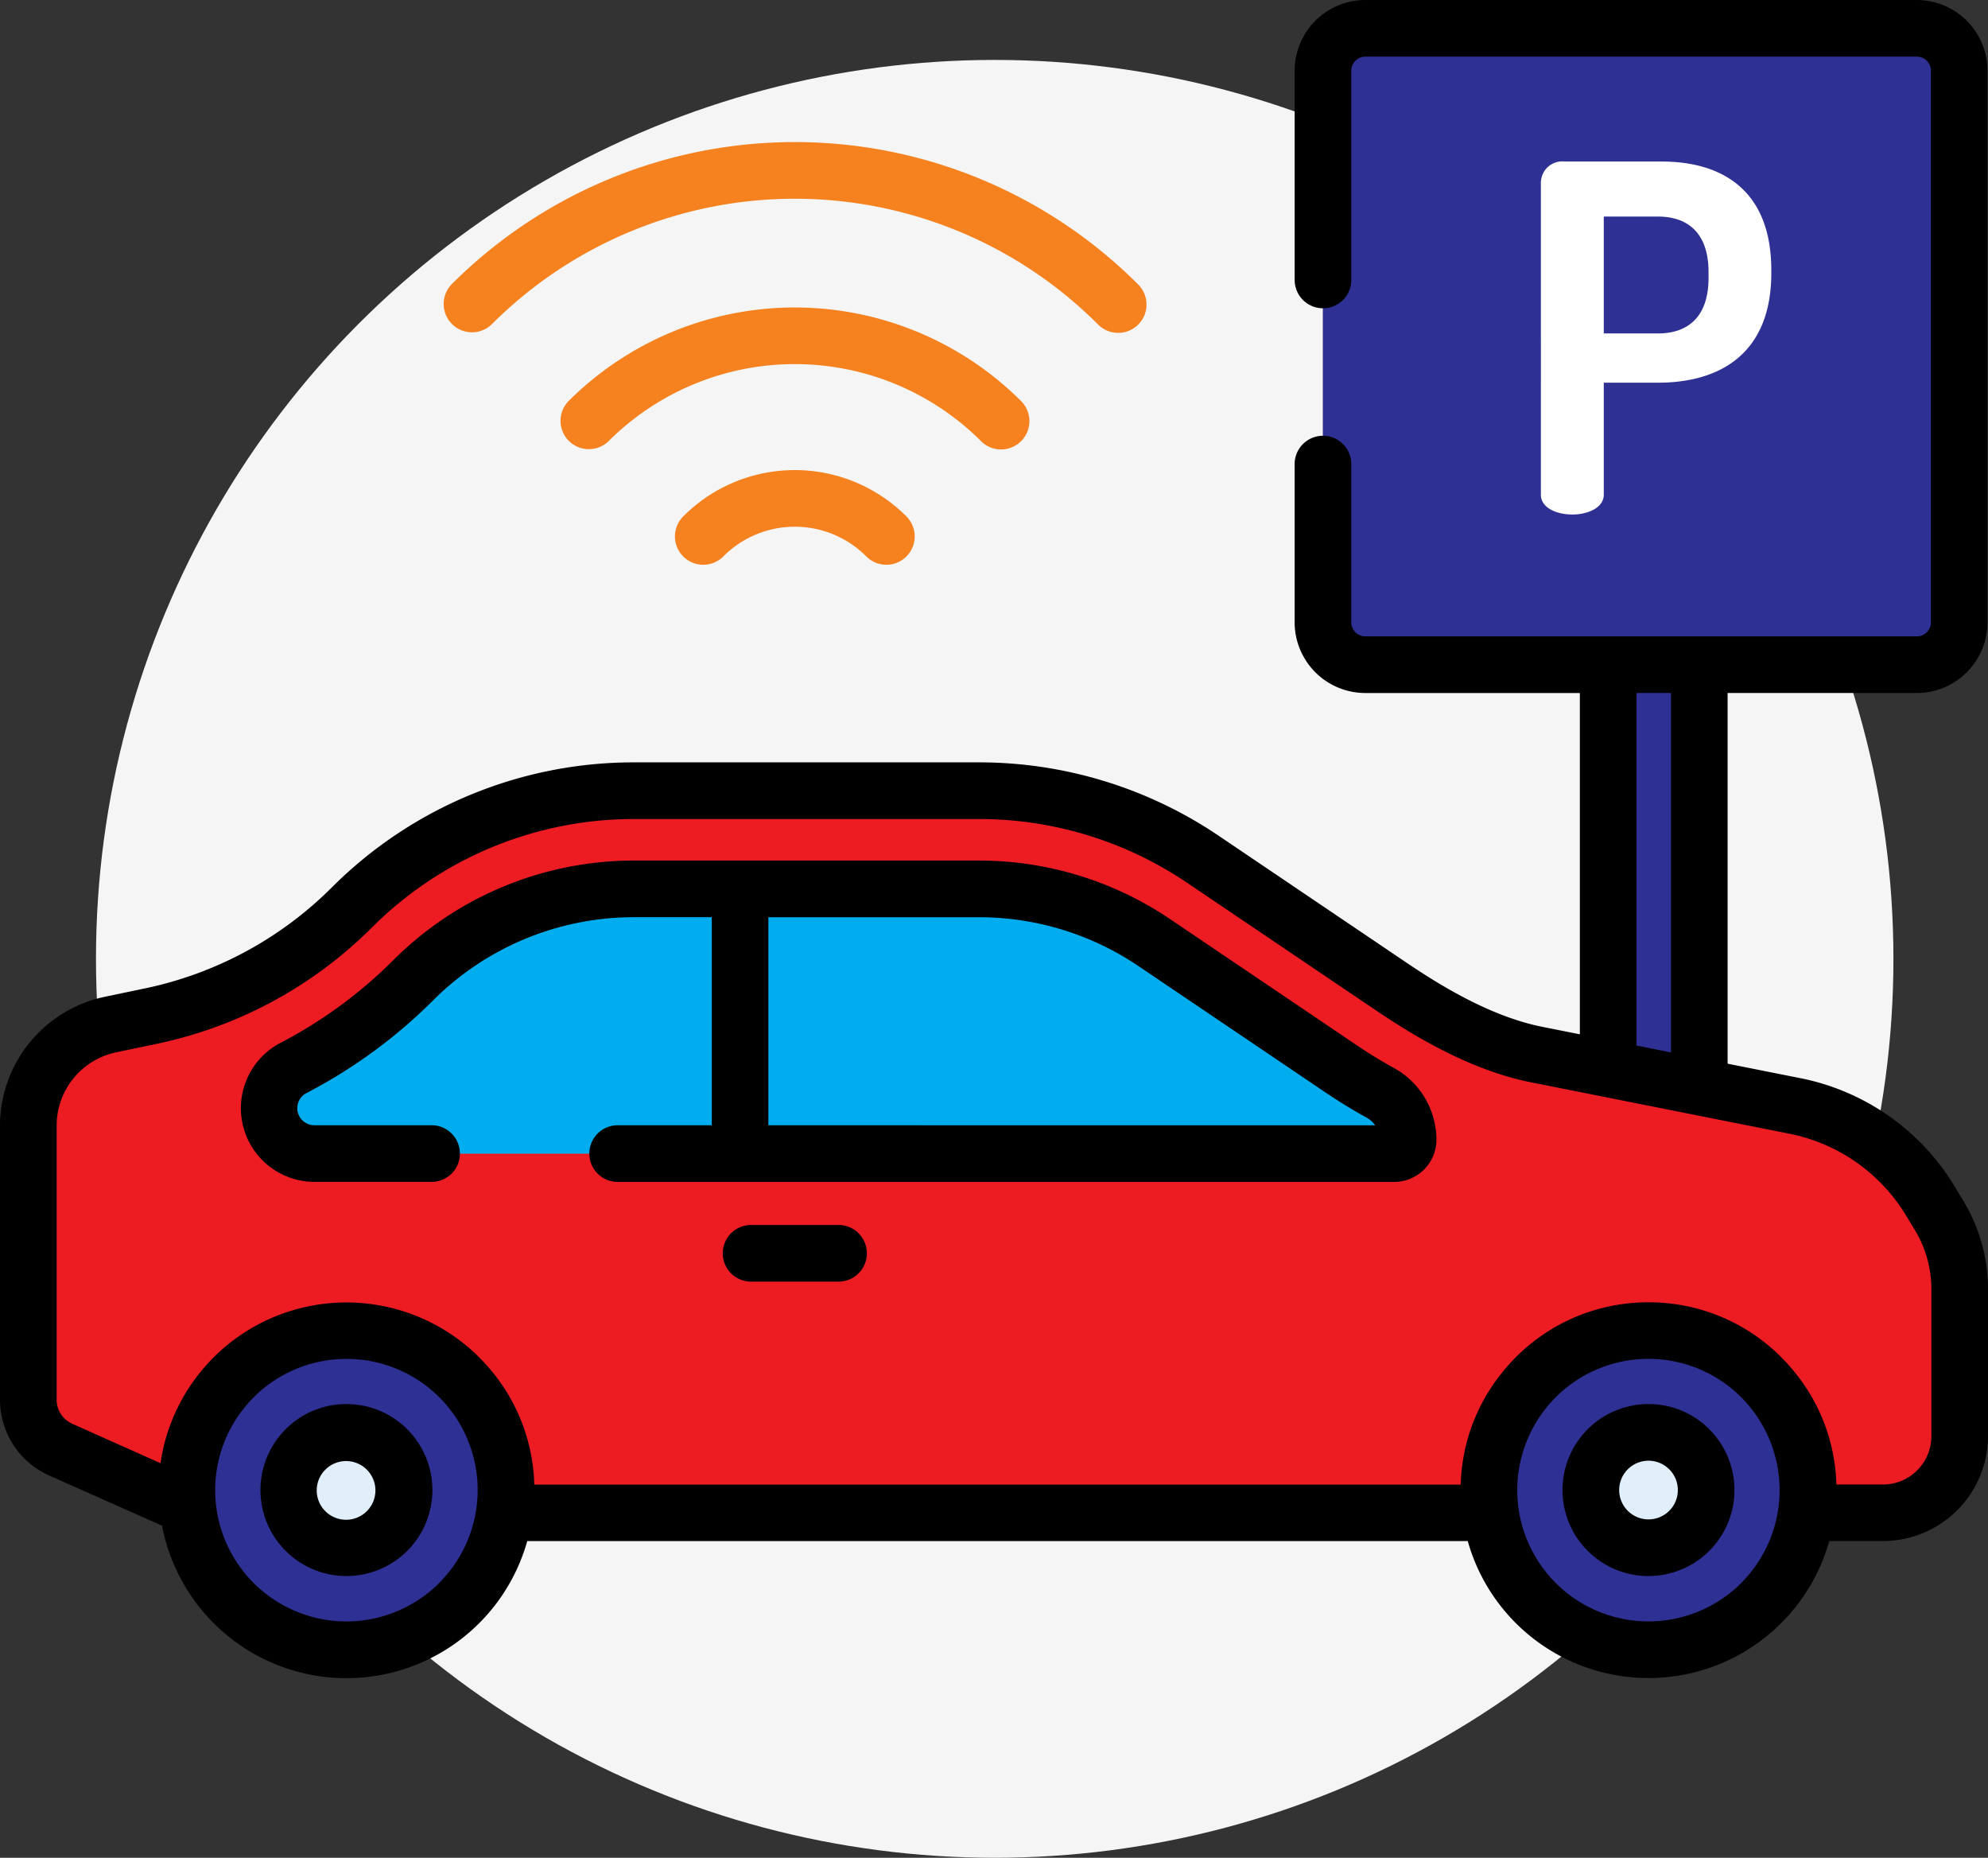
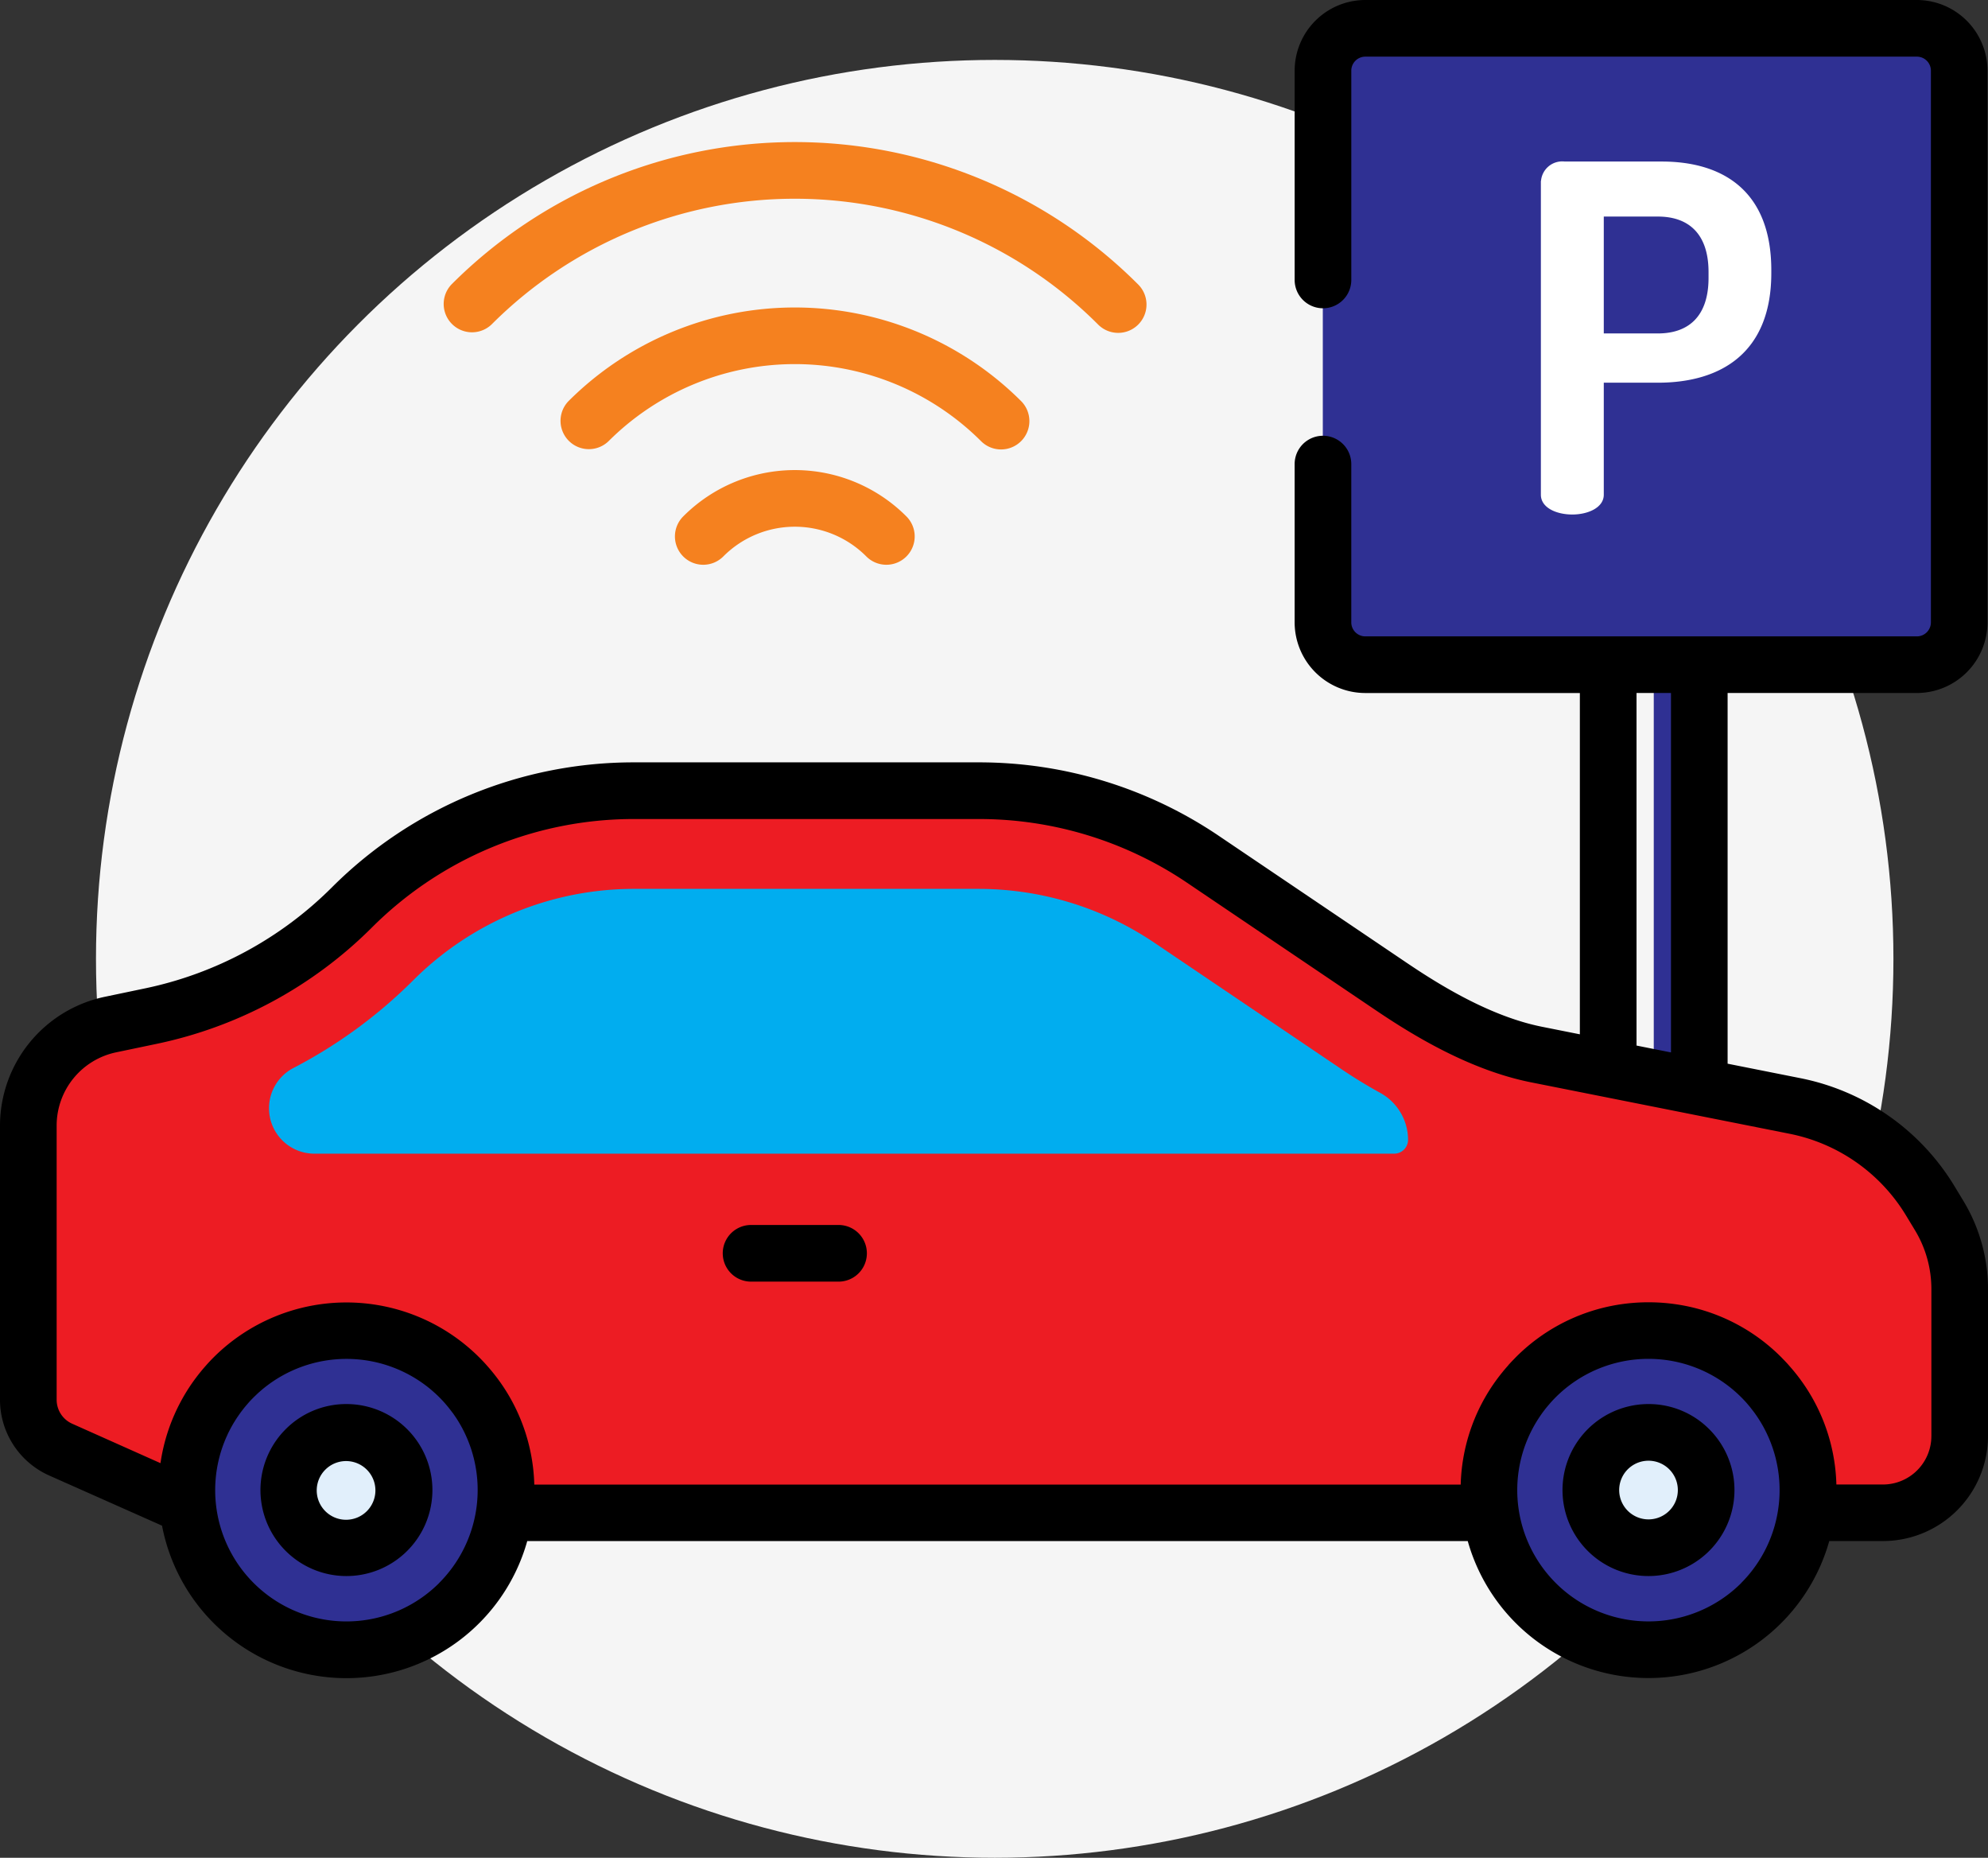
<svg xmlns="http://www.w3.org/2000/svg" width="132.722" height="124" viewBox="0 0 132.722 124">
  <rect x="0" y="0" width="132.722" height="124" fill="#333333" stroke="none" />
  <g id="Group_403" data-name="Group 403" transform="translate(-607.592 -5197)">
    <circle id="Ellipse_14" data-name="Ellipse 14" cx="60" cy="60" r="60" transform="translate(614 5201)" fill="#f5f5f5" />
    <g id="parking" transform="translate(607.592 5157.03)">
-       <path id="Path_116101" data-name="Path 116101" d="M0,0H6.084V74.806H0Z" transform="translate(107.367 75.271)" fill="#2f3093" />
      <rect id="Rectangle_44914" data-name="Rectangle 44914" width="3.042" height="74.806" transform="translate(110.408 75.271)" fill="#2f3093" />
      <g id="Group_348" data-name="Group 348" transform="translate(88.324 41.86)">
        <path id="Path_116084" data-name="Path 116084" d="M380.376,89.738H343.553a2.826,2.826,0,0,1-2.826-2.826V50.088a2.826,2.826,0,0,1,2.826-2.826h36.823a2.826,2.826,0,0,1,2.826,2.826V86.911A2.826,2.826,0,0,1,380.376,89.738Z" transform="translate(-340.727 -47.262)" fill="#2f3093" />
        <path id="Path_116085" data-name="Path 116085" d="M380.377,47.263H343.554a2.826,2.826,0,0,0-2.826,2.826V86.912a2.826,2.826,0,0,0,2.826,2.826h36.823a2.826,2.826,0,0,0,2.826-2.826V50.089A2.826,2.826,0,0,0,380.377,47.263Z" transform="translate(-340.728 -47.263)" fill="#2f3093" />
      </g>
      <path id="Path_116086" data-name="Path 116086" d="M380.408,47.263h-8.277c.006.074.011.147.011.223V84.309a2.826,2.826,0,0,1-2.826,2.826H340.77a2.808,2.808,0,0,0,.209.86h0a2.812,2.812,0,0,0,.336.592l.023.03q.063.084.132.162l.029.033c.053.059.108.116.166.17l0,0q.091.084.189.161l.031.023q.079.06.163.114l.058.037q.075.046.153.088l.06.032q.1.049.2.091l.02.009c.074.03.151.056.228.079l.066.018c.057.016.114.03.171.042l.082.016q.085.015.172.025l.077.009c.083.007.166.012.251.012h36.823a2.826,2.826,0,0,0,2.826-2.826V50.089A2.826,2.826,0,0,0,380.408,47.263Z" transform="translate(-252.435 -5.402)" fill="#2f3093" />
      <path id="Path_116087" data-name="Path 116087" d="M396.886,82.851a1.421,1.421,0,0,1,1.579-1.289h6.478c4.093,0,7.317,1.966,7.317,7.252v.193c0,5.286-3.32,7.317-7.574,7.317h-3.61V103.8c0,.87-1.064,1.322-2.1,1.322-1.064,0-2.1-.451-2.1-1.322V82.851Zm4.19,2.385v7.8h3.61c2.1,0,3.384-1.193,3.384-3.707v-.387c0-2.514-1.289-3.707-3.384-3.707h-3.61Z" transform="translate(-294.005 -30.81)" fill="#fff" />
      <path id="Path_116088" data-name="Path 116088" d="M7.294,265.9v18.312a3.642,3.642,0,0,0,2.163,3.328l8.4,3.733a5.578,5.578,0,0,0,2.266.481H131.114a5.121,5.121,0,0,0,5.12-5.12v-9.807a9.475,9.475,0,0,0-1.359-4.89l-.6-.991a13.638,13.638,0,0,0-9.021-6.337L108,261.179a27.837,27.837,0,0,1-9.768-4.579l-12.506-8.448a26.78,26.78,0,0,0-14.991-4.589H47.782a26.779,26.779,0,0,0-18.9,7.808h0a26.778,26.778,0,0,1-13.411,7.239l-2.715.568A6.87,6.87,0,0,0,7.294,265.9Z" transform="translate(-5.403 -150.817)" fill="#ed1c23" />
-       <path id="Path_116089" data-name="Path 116089" d="M141.358,329.214l-.6-.991a13.637,13.637,0,0,0-9.021-6.337l-5.056-1.006a13.63,13.63,0,0,1,2.649,3.176l.6.991a9.475,9.475,0,0,1,1.359,4.89v9.807a5.12,5.12,0,0,1-5.12,5.12H16.046l8.293,3.686a5.578,5.578,0,0,0,2.266.481H137.6a5.12,5.12,0,0,0,5.12-5.12V334.1A9.475,9.475,0,0,0,141.358,329.214Z" transform="translate(-11.887 -208.092)" fill="#ed1c23" />
+       <path id="Path_116089" data-name="Path 116089" d="M141.358,329.214l-.6-.991a13.637,13.637,0,0,0-9.021-6.337l-5.056-1.006a13.63,13.63,0,0,1,2.649,3.176a9.475,9.475,0,0,1,1.359,4.89v9.807a5.12,5.12,0,0,1-5.12,5.12H16.046l8.293,3.686a5.578,5.578,0,0,0,2.266.481H137.6a5.12,5.12,0,0,0,5.12-5.12V334.1A9.475,9.475,0,0,0,141.358,329.214Z" transform="translate(-11.887 -208.092)" fill="#ed1c23" />
      <path id="Path_116090" data-name="Path 116090" d="M69.283,283.485a3.027,3.027,0,0,1,1.633-2.686,32.54,32.54,0,0,0,7.977-5.835A20.849,20.849,0,0,1,93.7,268.846h22.954a20.981,20.981,0,0,1,11.745,3.6l12.506,8.449q1.243.839,2.546,1.556a3.59,3.59,0,0,1,1.877,3.141h0a.928.928,0,0,1-.928.928H72.313a3.029,3.029,0,0,1-3.03-3.029Z" transform="translate(-51.323 -169.546)" fill="#01adef" />
      <g id="Group_349" data-name="Group 349" transform="translate(12.476 128.774)">
        <circle id="Ellipse_19" data-name="Ellipse 19" cx="10.651" cy="10.651" r="10.651" transform="translate(86.927 0)" fill="#2f3093" />
        <circle id="Ellipse_20" data-name="Ellipse 20" cx="10.651" cy="10.651" r="10.651" transform="translate(0 0)" fill="#2f3093" />
      </g>
      <path id="Path_116091" data-name="Path 116091" d="M75.23,409.65a10.653,10.653,0,0,0,0-15.065L60.165,409.65A10.652,10.652,0,0,0,75.23,409.65Z" transform="translate(-44.569 -262.691)" fill="#2f3093" />
      <circle id="Ellipse_21" data-name="Ellipse 21" cx="3.849" cy="3.849" r="3.849" transform="translate(19.278 135.576)" fill="#e1effb" />
      <path id="Path_116092" data-name="Path 116092" d="M410.571,409.65a10.653,10.653,0,0,0,0-15.065L395.506,409.65A10.652,10.652,0,0,0,410.571,409.65Z" transform="translate(-292.982 -262.691)" fill="#2f3093" />
      <circle id="Ellipse_22" data-name="Ellipse 22" cx="3.849" cy="3.849" r="3.849" transform="translate(106.206 135.576)" fill="#e1effb" />
      <path id="Path_116093" data-name="Path 116093" d="M117.426,88.716a28.614,28.614,0,0,1,40.465,0,1.891,1.891,0,1,0,2.674-2.674,32.395,32.395,0,0,0-45.813,0,1.891,1.891,0,0,0,2.674,2.674Z" transform="translate(-84.596 -27.101)" fill="#f5811f" />
      <path id="Path_116094" data-name="Path 116094" d="M173.719,128.622a1.891,1.891,0,0,0,1.337-3.228,21.388,21.388,0,0,0-30.213,0,1.891,1.891,0,0,0,2.674,2.674,17.6,17.6,0,0,1,24.865,0A1.884,1.884,0,0,0,173.719,128.622Z" transform="translate(-106.886 -58.653)" fill="#f5811f" />
      <path id="Path_116095" data-name="Path 116095" d="M174.457,164.082a1.891,1.891,0,1,0,2.674,2.674,6.734,6.734,0,0,1,9.512,0,1.891,1.891,0,1,0,2.674-2.674A10.519,10.519,0,0,0,174.457,164.082Z" transform="translate(-128.824 -89.663)" fill="#f5811f" />
-       <path id="Path_116096" data-name="Path 116096" d="M138.959,275.386c-.818-.45-1.625-.943-2.4-1.466l-12.506-8.449a22.789,22.789,0,0,0-12.8-3.919H88.3a22.728,22.728,0,0,0-16.143,6.669,30.641,30.641,0,0,1-7.514,5.5A4.919,4.919,0,0,0,66.907,283h7.826a1.891,1.891,0,0,0,0-3.782H66.907a1.137,1.137,0,0,1-.525-2.147,34.418,34.418,0,0,0,8.44-6.174A18.97,18.97,0,0,1,88.3,265.333h5.139v13.887H87.154a1.891,1.891,0,0,0,0,3.782H139a2.822,2.822,0,0,0,2.819-2.819A5.485,5.485,0,0,0,138.959,275.386Zm-41.742,3.835V265.334h14.034a19.022,19.022,0,0,1,10.687,3.271l12.506,8.449c.868.587,1.774,1.14,2.694,1.646a1.761,1.761,0,0,1,.587.522Z" transform="translate(-45.919 -164.143)" />
      <path id="Path_116097" data-name="Path 116097" d="M193.873,355.388h-5.84a1.891,1.891,0,0,0,0,3.782h5.84a1.891,1.891,0,0,0,0-3.782Z" transform="translate(-137.89 -233.655)" />
      <path id="Path_116098" data-name="Path 116098" d="M131.091,120.146l-.6-.991a15.562,15.562,0,0,0-10.272-7.216l-4.881-.971V86.226h12.632a4.722,4.722,0,0,0,4.717-4.717V44.687a4.722,4.722,0,0,0-4.717-4.717H91.15a4.722,4.722,0,0,0-4.717,4.717V58.655a1.891,1.891,0,0,0,3.782,0V44.687a.937.937,0,0,1,.936-.936h36.823a.937.937,0,0,1,.936.936V81.51a.937.937,0,0,1-.936.936H91.15a.937.937,0,0,1-.936-.936V70.947a1.891,1.891,0,0,0-3.782,0V81.51a4.722,4.722,0,0,0,4.717,4.717h14.325v22.78l-2.509-.5c-3.463-.689-6.84-2.779-9.078-4.291L81.381,95.768a28.568,28.568,0,0,0-16.049-4.913H42.378a28.488,28.488,0,0,0-20.235,8.359,24.829,24.829,0,0,1-12.464,6.728l-2.715.568A8.8,8.8,0,0,0,0,115.086V133.4a5.538,5.538,0,0,0,3.286,5.056l7.531,3.347A12.536,12.536,0,0,0,35.2,142.83H97.989a12.535,12.535,0,0,0,24.135,0h3.587a7.019,7.019,0,0,0,7.011-7.011v-9.807A11.373,11.373,0,0,0,131.091,120.146Zm-21.834-33.92h2.3v23.99l-2.3-.458Zm-79.932,59.4a8.761,8.761,0,0,1-14.166-9.834l.035-.078c.045-.1.092-.191.141-.285.023-.045.046-.089.069-.133.044-.082.089-.163.136-.244q.048-.084.1-.166c.043-.071.087-.142.133-.213s.084-.126.127-.189.085-.124.129-.185.1-.138.156-.207c.041-.053.081-.107.124-.16.062-.077.127-.152.192-.227.037-.043.073-.087.11-.129q.145-.161.3-.315l.026-.027.06-.057c.087-.085.174-.169.263-.25.023-.021.047-.04.071-.061.089-.079.178-.157.269-.231l.026-.02a8.778,8.778,0,0,1,11.028.01l.011.009c.1.08.193.163.289.248l.052.045q.165.149.324.307c.114.114.224.231.331.35.047.052.091.106.137.159s.111.13.165.2.118.15.175.226c.032.042.064.085.1.128q.1.143.2.29l.033.05A8.776,8.776,0,0,1,29.324,145.622Zm86.928,0a8.762,8.762,0,0,1-13.528-10.993l.032-.049q.1-.147.2-.291c.031-.043.062-.085.094-.126.057-.076.115-.152.176-.227s.108-.13.163-.194.091-.108.138-.161c.107-.119.217-.236.331-.35a8.762,8.762,0,0,1,12.391,0c.114.114.224.231.331.35.047.052.091.106.137.16s.111.129.164.2.118.15.175.226c.032.042.064.085.095.127.069.1.137.192.2.29l.033.05A8.777,8.777,0,0,1,116.252,145.622Zm12.688-9.8a3.233,3.233,0,0,1-3.23,3.23H122.6a12.386,12.386,0,0,0-2.784-7.5l-.035-.044c-.108-.131-.22-.26-.333-.388-.029-.033-.057-.066-.086-.1-.12-.132-.245-.262-.371-.39-.022-.022-.041-.045-.063-.066a12.467,12.467,0,0,0-5.805-3.3,12.731,12.731,0,0,0-5.531-.134,12.456,12.456,0,0,0-6.4,3.433c-.021.021-.041.044-.062.065-.127.129-.252.259-.373.392-.029.031-.055.064-.083.1-.115.129-.228.259-.336.392l-.032.04a12.388,12.388,0,0,0-2.787,7.507H35.67a12.388,12.388,0,0,0-2.793-7.515l-.024-.03c-.114-.139-.233-.276-.353-.411-.022-.025-.043-.051-.066-.075q-.212-.234-.437-.459a12.557,12.557,0,0,0-17.739,0c-.14.14-.275.283-.407.428-.039.043-.077.087-.115.13q-.14.158-.275.32c-.04.048-.079.1-.118.145q-.139.173-.271.35c-.027.037-.056.073-.082.11q-.355.486-.66,1l-.017.029q-.149.253-.285.513l-.008.015a12.464,12.464,0,0,0-1.306,4.018L4.822,135a1.753,1.753,0,0,1-1.04-1.6V115.086a5,5,0,0,1,3.959-4.874l2.715-.568a28.6,28.6,0,0,0,14.357-7.75,24.73,24.73,0,0,1,17.566-7.257H65.333A24.8,24.8,0,0,1,79.265,98.9l12.506,8.448c2.51,1.7,6.324,4.045,10.457,4.867l17.256,3.432a11.773,11.773,0,0,1,7.77,5.459l.6.991h0a7.583,7.583,0,0,1,1.088,3.914v9.807h0Z" />
      <path id="Path_116099" data-name="Path 116099" d="M72.82,401.5a5.7,5.7,0,0,0-4.059,1.681h0A5.74,5.74,0,1,0,72.82,401.5Zm1.385,7.125a1.959,1.959,0,1,1-2.77-2.77h0a1.959,1.959,0,0,1,2.77,2.77Z" transform="translate(-49.691 -267.814)" />
      <path id="Path_116100" data-name="Path 116100" d="M408.168,401.5a5.74,5.74,0,1,0,4.059,1.682A5.7,5.7,0,0,0,408.168,401.5Zm1.385,7.125a1.958,1.958,0,1,1,.574-1.385A1.946,1.946,0,0,1,409.553,408.625Z" transform="translate(-298.112 -267.814)" />
    </g>
  </g>
</svg>